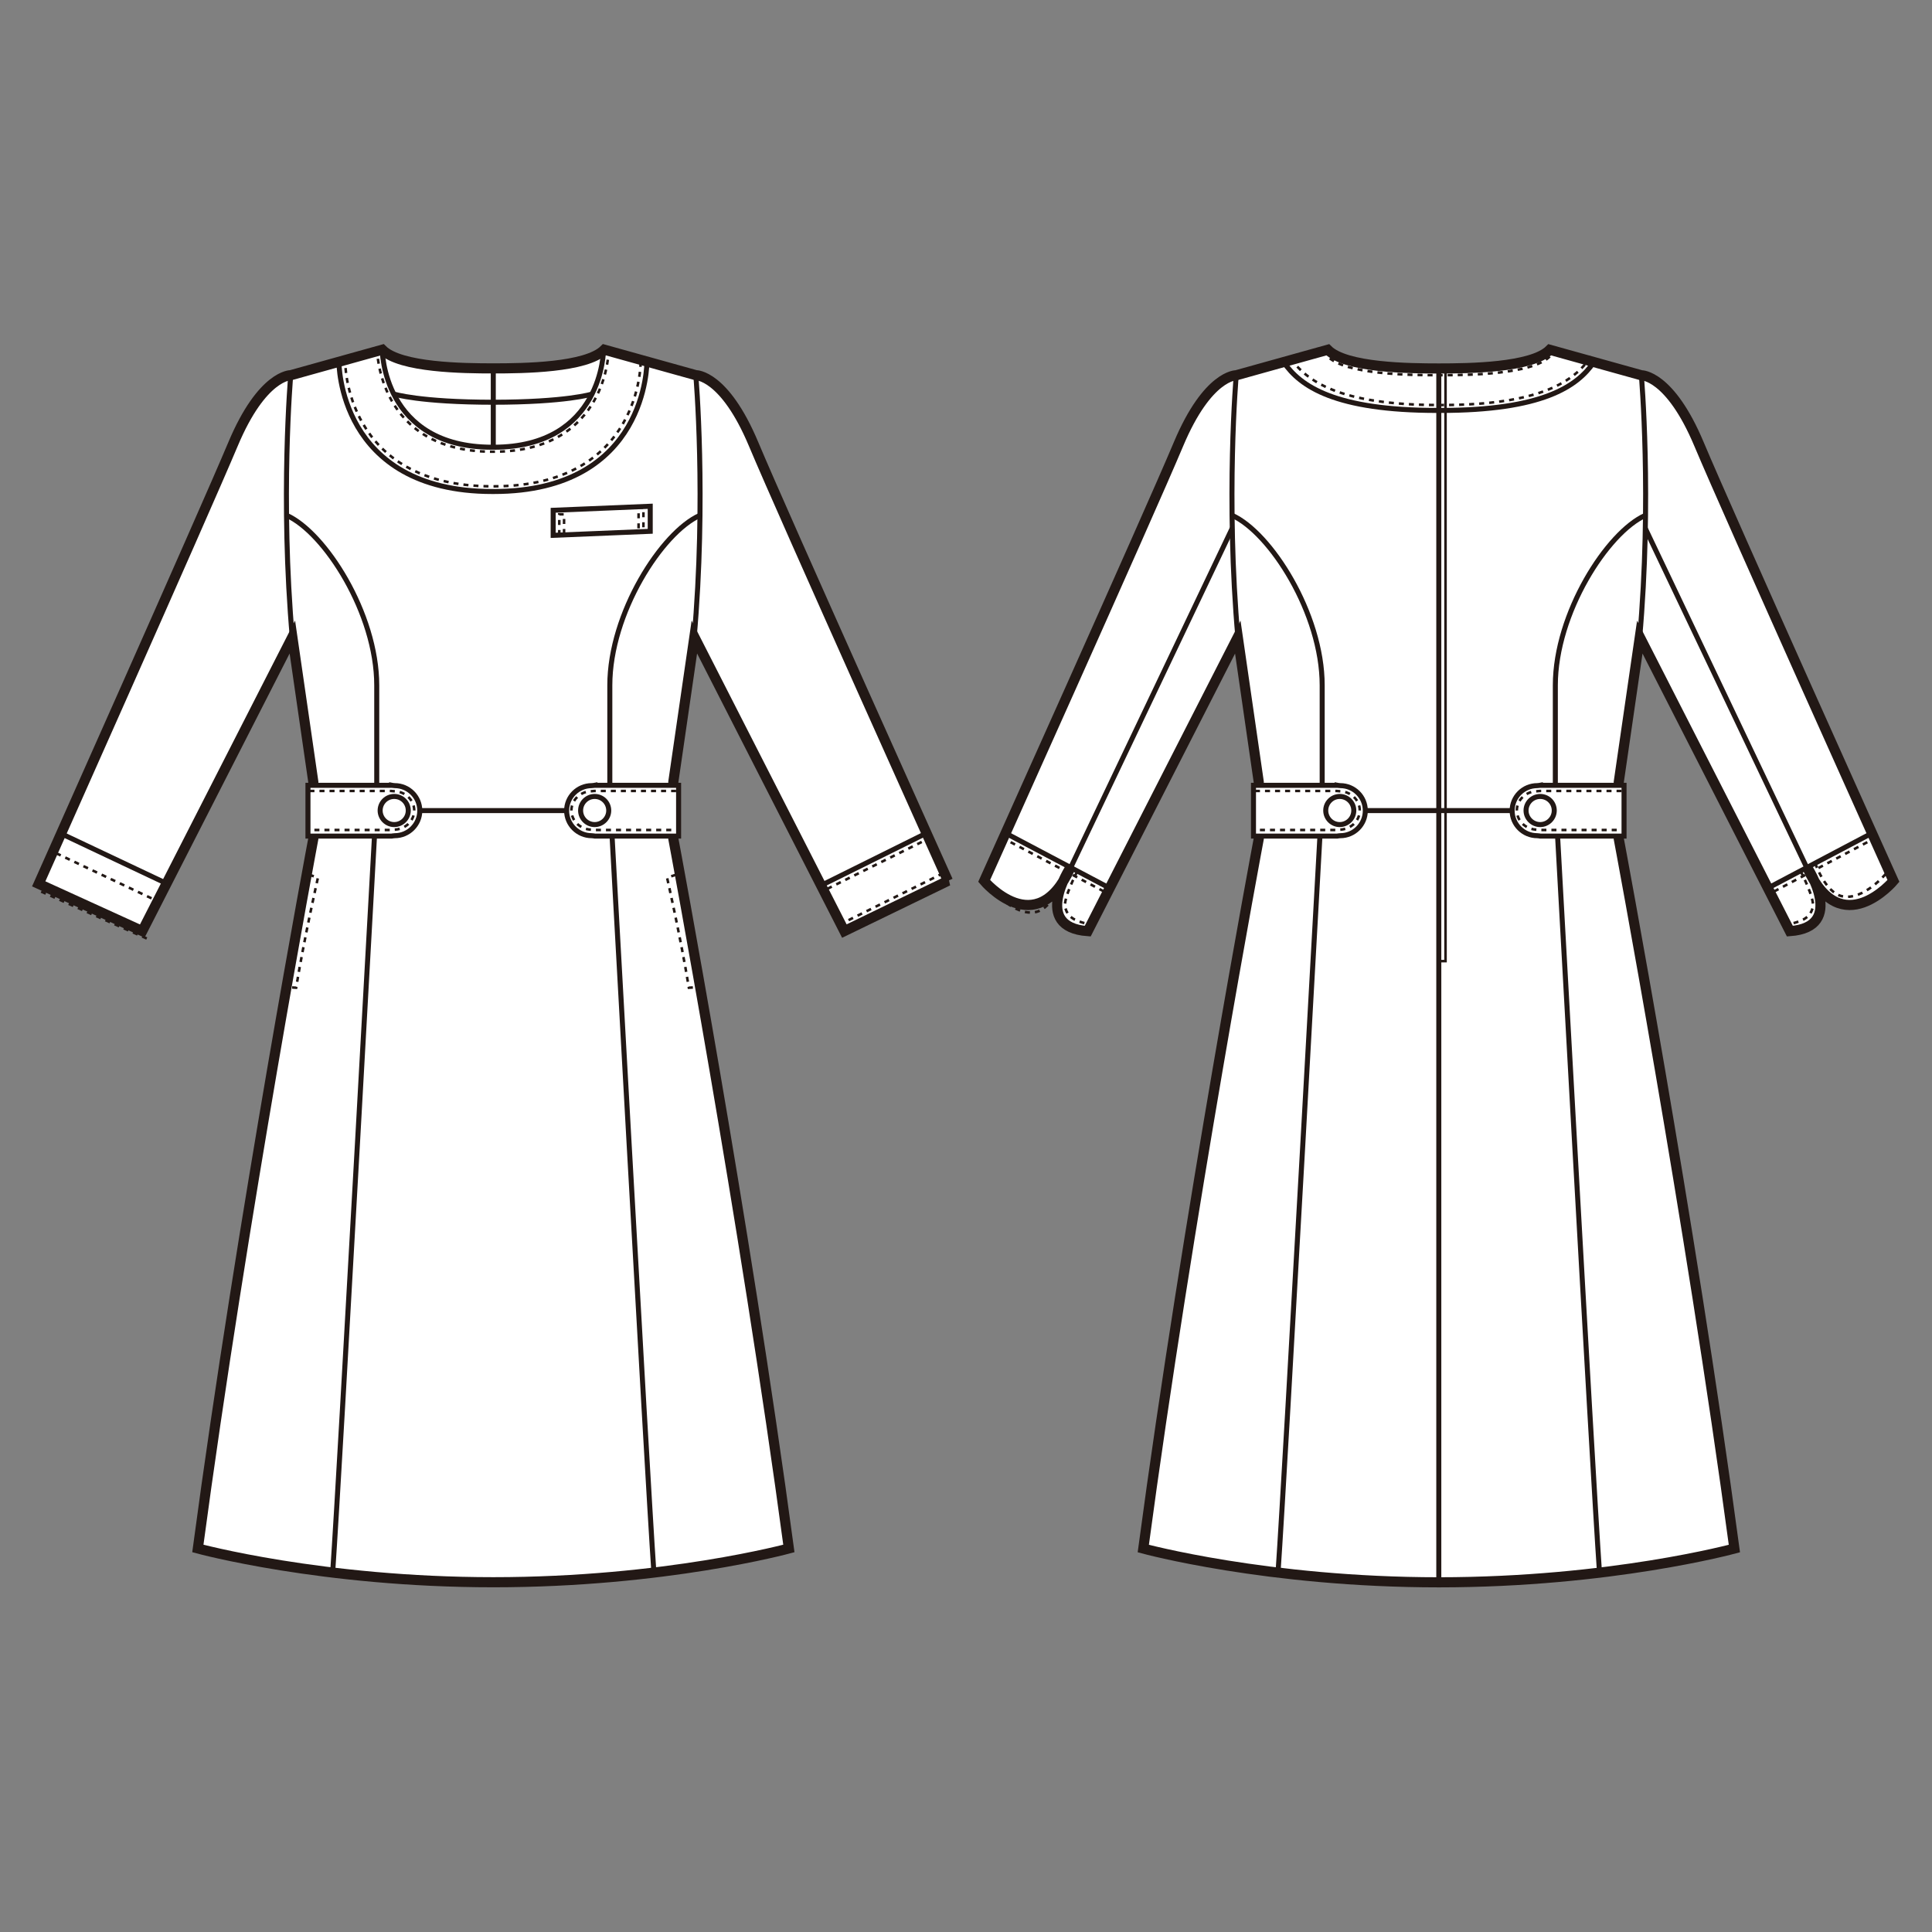
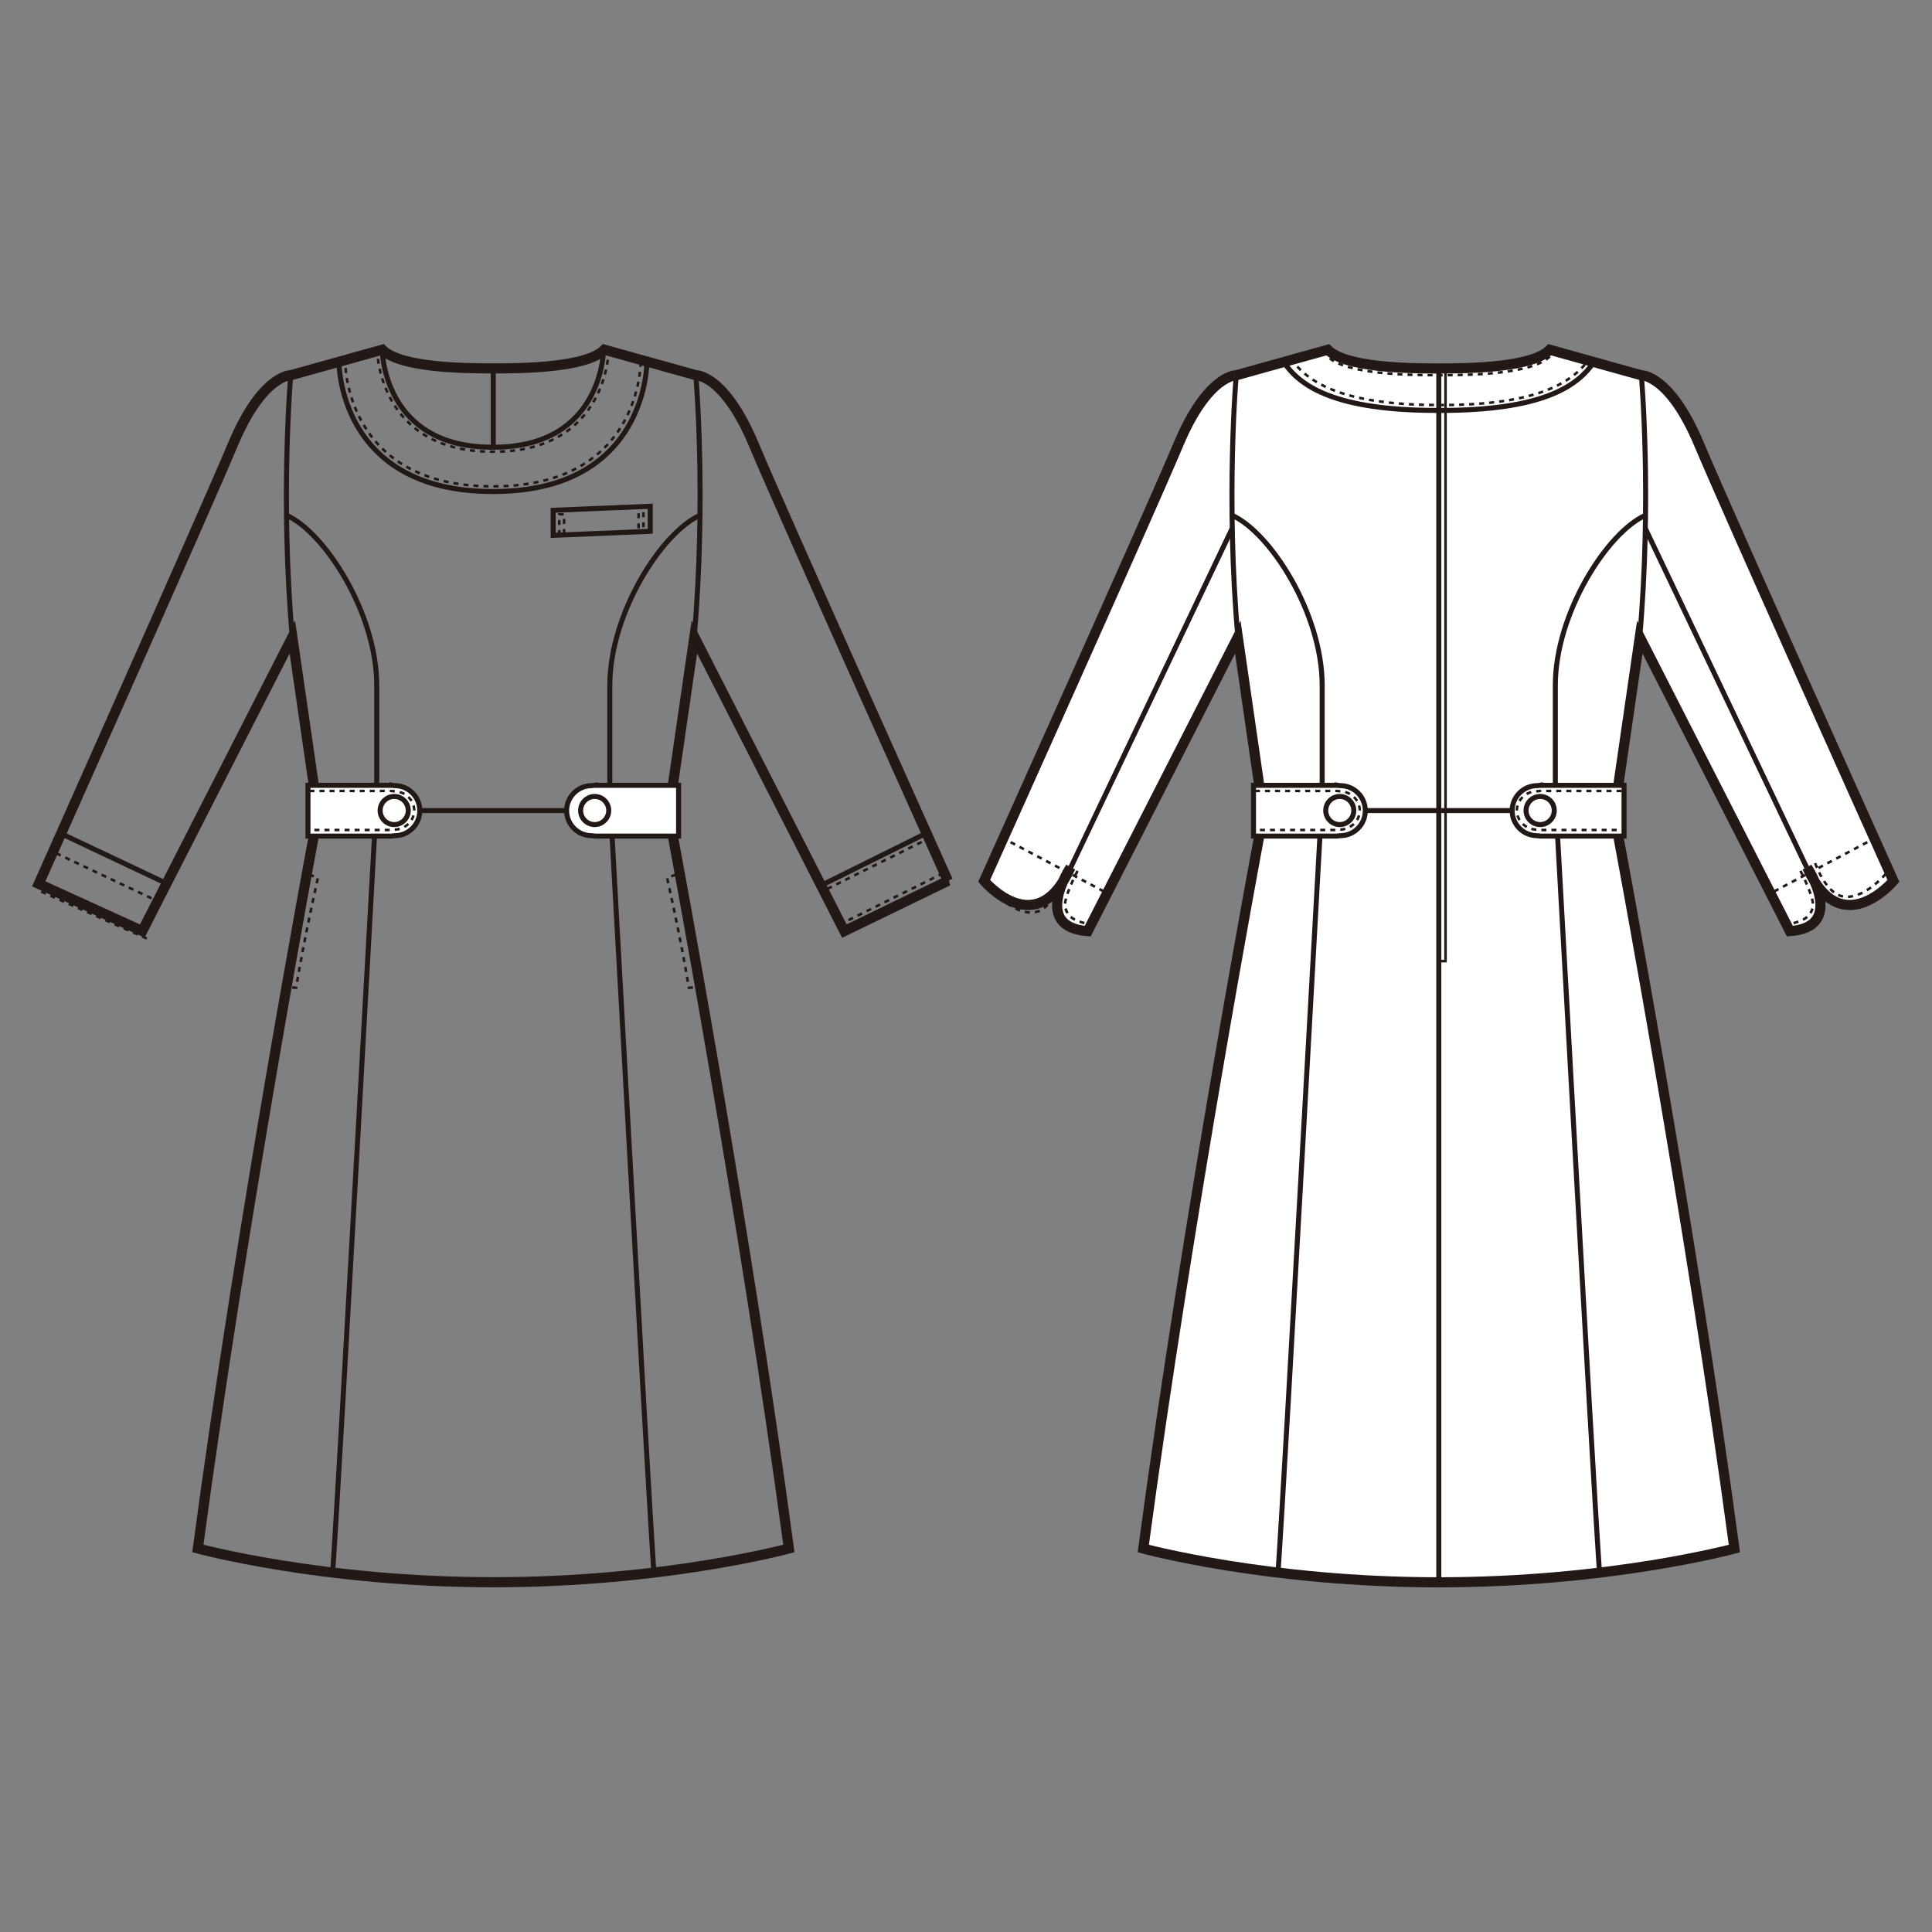
<svg xmlns="http://www.w3.org/2000/svg" id="_レイヤー_1" data-name="レイヤー_1" version="1.1" viewBox="0 0 250 250">
  <rect x="0" y="0" width="250" height="250" fill="#808080" stroke="none" />
  <defs>
    <style>
      .st0 {
        fill: #fff;
      }

      .st1 {
        stroke-miterlimit: 10;
      }

      .st1, .st2, .st3, .st4, .st5 {
        fill: none;
        stroke: #221815;
      }

      .st1, .st3 {
        stroke-width: .65px;
      }

      .st2 {
        stroke-width: 1.31px;
      }

      .st4, .st5 {
        stroke-width: .33px;
      }

      .st5 {
        stroke-dasharray: .65 .65;
      }
    </style>
  </defs>
  <path class="st0" d="M186.18,204.75c22.23,0,38.25-4.37,38.25-4.37-5.74-42.79-14.96-91.83-14.96-91.83v-7.38l2.72-18.73,19.42,38.05c7.33-.53,2.24-8.24,2.24-8.24,4.37,9.8,11.16,1.74,11.16,1.74,0,0-21.36-47.47-25.15-56.5-3.79-9.03-7.47-8.93-7.47-8.93l-11.85-3.3c-2.32,2.33-10.48,2.42-14.36,2.42s-12.04-.09-14.37-2.42l-11.84,3.3s-3.69-.09-7.48,8.93c-3.79,9.03-25.14,56.5-25.14,56.5,0,0,6.79,8.06,11.17-1.74,0,0-5.1,7.71,2.23,8.24l19.42-38.05,2.71,18.73v7.38s-9.21,49.04-14.94,91.83c0,0,16.02,4.37,38.25,4.37" />
  <path class="st2" d="M186.18,204.75c22.23,0,38.25-4.37,38.25-4.37-5.74-42.79-14.96-91.83-14.96-91.83v-7.38l2.72-18.73,19.42,38.05c7.33-.53,2.24-8.24,2.24-8.24,4.37,9.8,11.16,1.74,11.16,1.74,0,0-21.36-47.47-25.15-56.5-3.79-9.03-7.47-8.93-7.47-8.93l-11.85-3.3c-2.32,2.33-10.48,2.42-14.36,2.42s-12.04-.09-14.37-2.42l-11.84,3.3s-3.69-.09-7.48,8.93c-3.79,9.03-25.14,56.5-25.14,56.5,0,0,6.79,8.06,11.17-1.74,0,0-5.1,7.71,2.23,8.24l19.42-38.05,2.71,18.73v7.38s-9.21,49.04-14.94,91.83c0,0,16.02,4.37,38.25,4.37Z" />
  <path class="st3" d="M159.97,48.55s-1.39,15.93.23,34.12" />
  <path class="st3" d="M159.42,66.68c4.94,2.2,11.67,12.68,11.67,22v14.23s-4.79,87.11-5.7,100.37" />
-   <line class="st3" x1="130.12" y1="107.81" x2="143.58" y2="114.92" />
  <line class="st3" x1="138.55" y1="112.26" x2="159.45" y2="68.35" />
  <path class="st5" d="M200.54,46.13c-2.32,2.33-10.48,2.42-14.36,2.42s-12.04-.09-14.37-2.42" />
  <path class="st3" d="M212.39,48.55s1.39,15.93-.23,34.12" />
  <path class="st3" d="M206.25,46.85c-2.15,3.16-6.68,6.26-19.88,6.26h-.39c-13.2,0-17.73-3.1-19.88-6.26" />
  <path class="st5" d="M205.86,46.14c-2.09,3.16-6.48,6.27-19.31,6.27h-.38c-12.82,0-17.22-3.1-19.31-6.27" />
  <path class="st3" d="M212.92,66.68c-4.93,2.2-11.66,12.68-11.66,22v14.23s4.78,87.11,5.7,100.37" />
-   <line class="st3" x1="242.23" y1="107.81" x2="228.76" y2="114.92" />
  <line class="st3" x1="233.79" y1="112.26" x2="212.89" y2="68.35" />
  <path class="st0" d="M199.32,101.61s-.26.05-.4.05c-1.79,0-3.25,1.45-3.25,3.24s1.46,3.24,3.25,3.24c.14,0,.4.05.4.05h10.83v-6.57h-10.83Z" />
  <path class="st3" d="M199.32,101.61s-.26.05-.4.05c-1.79,0-3.25,1.45-3.25,3.24s1.46,3.24,3.25,3.24c.14,0,.4.05.4.05h10.83v-6.57h-10.83Z" />
  <path class="st0" d="M173.03,101.61s.26.05.4.05c1.79,0,3.24,1.45,3.24,3.24s-1.45,3.24-3.24,3.24c-.14,0-.4.05-.4.05h-10.83v-6.57h10.83Z" />
  <path class="st3" d="M173.03,101.61s.26.05.4.05c1.79,0,3.24,1.45,3.24,3.24s-1.45,3.24-3.24,3.24c-.14,0-.4.05-.4.05h-10.83v-6.57h10.83Z" />
  <path class="st5" d="M162.39,102.35h10.57s.22.03.33.03c1.47,0,2.66,1.11,2.66,2.49s-1.19,2.49-2.66,2.49c-.11,0-.33.04-.33.04h-10.57" />
  <path class="st5" d="M209.83,102.35h-10.56s-.22.03-.33.03c-1.47,0-2.66,1.11-2.66,2.49s1.19,2.49,2.66,2.49c.11,0,.33.04.33.04h10.56" />
  <path class="st0" d="M175.18,104.88c0,1-.82,1.82-1.82,1.82s-1.81-.82-1.81-1.82.81-1.82,1.81-1.82,1.82.81,1.82,1.82" />
  <path class="st3" d="M175.18,104.88c0,1-.82,1.82-1.82,1.82s-1.81-.82-1.81-1.82.81-1.82,1.81-1.82,1.82.81,1.82,1.82Z" />
  <path class="st0" d="M201.12,104.88c0,1-.82,1.82-1.82,1.82s-1.83-.82-1.83-1.82.82-1.82,1.83-1.82,1.82.81,1.82,1.82" />
  <path class="st3" d="M201.12,104.88c0,1-.82,1.82-1.82,1.82s-1.83-.82-1.83-1.82.82-1.82,1.83-1.82,1.82.81,1.82,1.82Z" />
  <line class="st5" x1="242.78" y1="108.37" x2="229.32" y2="115.48" />
  <path class="st5" d="M232.98,112.69s1.93,3.67,1.59,4.78c-.34,1.12-1.02,1.65-2.91,2.09" />
  <path class="st5" d="M234.88,111.69s1.3,3.79,3.47,4.28c2.77.63,5.73-2.96,5.73-2.96" />
  <line class="st5" x1="129.62" y1="108.37" x2="143.09" y2="115.48" />
  <path class="st5" d="M139.43,112.69s-1.93,3.67-1.59,4.78c.34,1.12,1.02,1.65,2.91,2.09" />
  <path class="st5" d="M137.53,113.73s-1.3,3.79-3.47,4.28c-2.77.63-5.73-2.96-5.73-2.96" />
  <line class="st1" x1="186.18" y1="47.67" x2="186.18" y2="204.69" />
  <polyline class="st4" points="187.05 47.67 187.05 124.37 186.17 124.37" />
  <line class="st1" x1="176.67" y1="104.89" x2="195.67" y2="104.89" />
-   <path class="st0" d="M122.66,113.98s-21.36-47.47-25.14-56.5c-3.79-9.03-7.47-8.93-7.47-8.93l-11.85-3.3c-2.33,2.33-10.49,2.42-14.36,2.42s-12.04-.09-14.37-2.42l-11.84,3.3s-3.69-.09-7.48,8.93c-3.79,9.02-25.14,56.89-25.14,56.89l13.4,6.11,19.42-38.05,2.71,18.73v7.38s-9.21,49.04-14.94,91.83c0,0,16.02,4.37,38.24,4.37s38.24-4.37,38.24-4.37c-5.74-42.79-14.95-91.83-14.95-91.83v-7.38l2.72-18.73,19.41,38.05,13.4-6.5Z" />
  <path class="st2" d="M122.66,113.98s-21.36-47.47-25.14-56.5c-3.79-9.03-7.47-8.93-7.47-8.93l-11.85-3.3c-2.33,2.33-10.49,2.42-14.36,2.42s-12.04-.09-14.37-2.42l-11.84,3.3s-3.69-.09-7.48,8.93c-3.79,9.02-25.14,56.89-25.14,56.89l13.4,6.11,19.42-38.05,2.71,18.73v7.38s-9.21,49.04-14.94,91.83c0,0,16.02,4.37,38.24,4.37s38.24-4.37,38.24-4.37c-5.74-42.79-14.95-91.83-14.95-91.83v-7.38l2.72-18.73,19.41,38.05,13.4-6.5Z" />
  <path class="st3" d="M37.62,48.55s-1.39,15.93.22,34.12" />
  <path class="st3" d="M37.08,66.68c4.94,2.2,11.67,12.68,11.67,22v14.23s-4.78,87.11-5.69,100.37" />
  <line class="st3" x1="7.78" y1="107.81" x2="21.55" y2="114.32" />
  <path class="st3" d="M90.04,48.55s1.38,15.93-.23,34.12" />
  <path class="st3" d="M90.58,66.68c-4.94,2.2-11.67,12.68-11.67,22v14.23s4.78,87.11,5.69,100.37" />
  <line class="st3" x1="119.88" y1="107.81" x2="106.42" y2="114.49" />
  <path class="st0" d="M76.98,101.61s-.27.05-.41.05c-1.79,0-3.25,1.45-3.25,3.24s1.46,3.24,3.25,3.24c.14,0,.41.05.41.05h10.83v-6.57h-10.83Z" />
  <path class="st3" d="M76.98,101.61s-.27.05-.41.05c-1.79,0-3.25,1.45-3.25,3.24s1.46,3.24,3.25,3.24c.14,0,.41.05.41.05h10.83v-6.57h-10.83Z" />
  <path class="st0" d="M50.68,101.61s.25.05.4.05c1.79,0,3.24,1.45,3.24,3.24s-1.46,3.24-3.24,3.24c-.15,0-.4.05-.4.05h-10.83v-6.57h10.83Z" />
  <path class="st3" d="M50.68,101.61s.25.05.4.05c1.79,0,3.24,1.45,3.24,3.24s-1.46,3.24-3.24,3.24c-.15,0-.4.05-.4.05h-10.83v-6.57h10.83Z" />
  <path class="st5" d="M40.04,102.35h10.57s.21.03.33.03c1.46,0,2.66,1.11,2.66,2.49s-1.19,2.49-2.66,2.49c-.12,0-.33.04-.33.04h-10.57" />
-   <path class="st5" d="M87.49,102.35h-10.57s-.22.03-.33.03c-1.46,0-2.65,1.11-2.65,2.49s1.19,2.49,2.65,2.49c.12,0,.33.04.33.04h10.57" />
  <path class="st0" d="M52.83,104.88c0,1-.82,1.82-1.82,1.82s-1.82-.82-1.82-1.82.81-1.82,1.82-1.82,1.82.81,1.82,1.82" />
  <path class="st3" d="M52.83,104.88c0,1-.82,1.82-1.82,1.82s-1.82-.82-1.82-1.82.81-1.82,1.82-1.82,1.82.81,1.82,1.82Z" />
  <path class="st0" d="M78.77,104.88c0,1-.82,1.82-1.82,1.82s-1.82-.82-1.82-1.82.82-1.82,1.82-1.82,1.82.81,1.82,1.82" />
  <path class="st3" d="M78.77,104.88c0,1-.82,1.82-1.82,1.82s-1.82-.82-1.82-1.82.82-1.82,1.82-1.82,1.82.81,1.82,1.82Z" />
  <line class="st5" x1="120.44" y1="108.37" x2="106.98" y2="115.05" />
  <line class="st5" x1="122.03" y1="113" x2="108.56" y2="119.68" />
  <line class="st5" x1="7.27" y1="110.41" x2="21.04" y2="116.92" />
  <line class="st5" x1="5.33" y1="115.37" x2="19.1" y2="121.49" />
  <line class="st1" x1="54.33" y1="104.89" x2="73.33" y2="104.89" />
  <path class="st3" d="M78.1,45.25s-.05,12.62-14.22,12.62h-.2c-14.18,0-14.22-12.62-14.22-12.62" />
  <path class="st5" d="M78.77,45.25s-.06,13.2-14.88,13.2h-.2c-14.83,0-14.89-13.2-14.89-13.2" />
  <path class="st3" d="M83.71,46.82s.15,16.78-19.82,16.78h-.2c-19.97,0-19.83-16.78-19.83-16.78" />
  <path class="st5" d="M82.9,46.82s.15,16.11-19.02,16.11h-.19c-19.17,0-19.02-16.11-19.02-16.11" />
-   <path class="st3" d="M76.61,50.99s-3.31,1.06-12.92,1.06h.2c-9.61,0-12.92-1.06-12.92-1.06" />
  <line class="st3" x1="63.83" y1="47.67" x2="63.83" y2="57.87" />
  <polygon class="st1" points="84.14 68.75 71.58 69.27 71.58 66.03 84.14 65.51 84.14 68.75" />
  <polyline class="st5" points="72.37 69.23 72.37 66.55 72.99 66.55 72.99 69.21" />
  <polyline class="st5" points="82.63 68.37 82.63 65.69 83.26 65.69 83.26 68.35" />
  <path class="st5" d="M87.47,113.19l-1.15.38s1.79,7.9,2.82,14.24l1.55-.09" />
  <path class="st5" d="M39.99,113.19l1.15.38s-1.79,7.9-2.82,14.24l-1.55-.09" />
</svg>